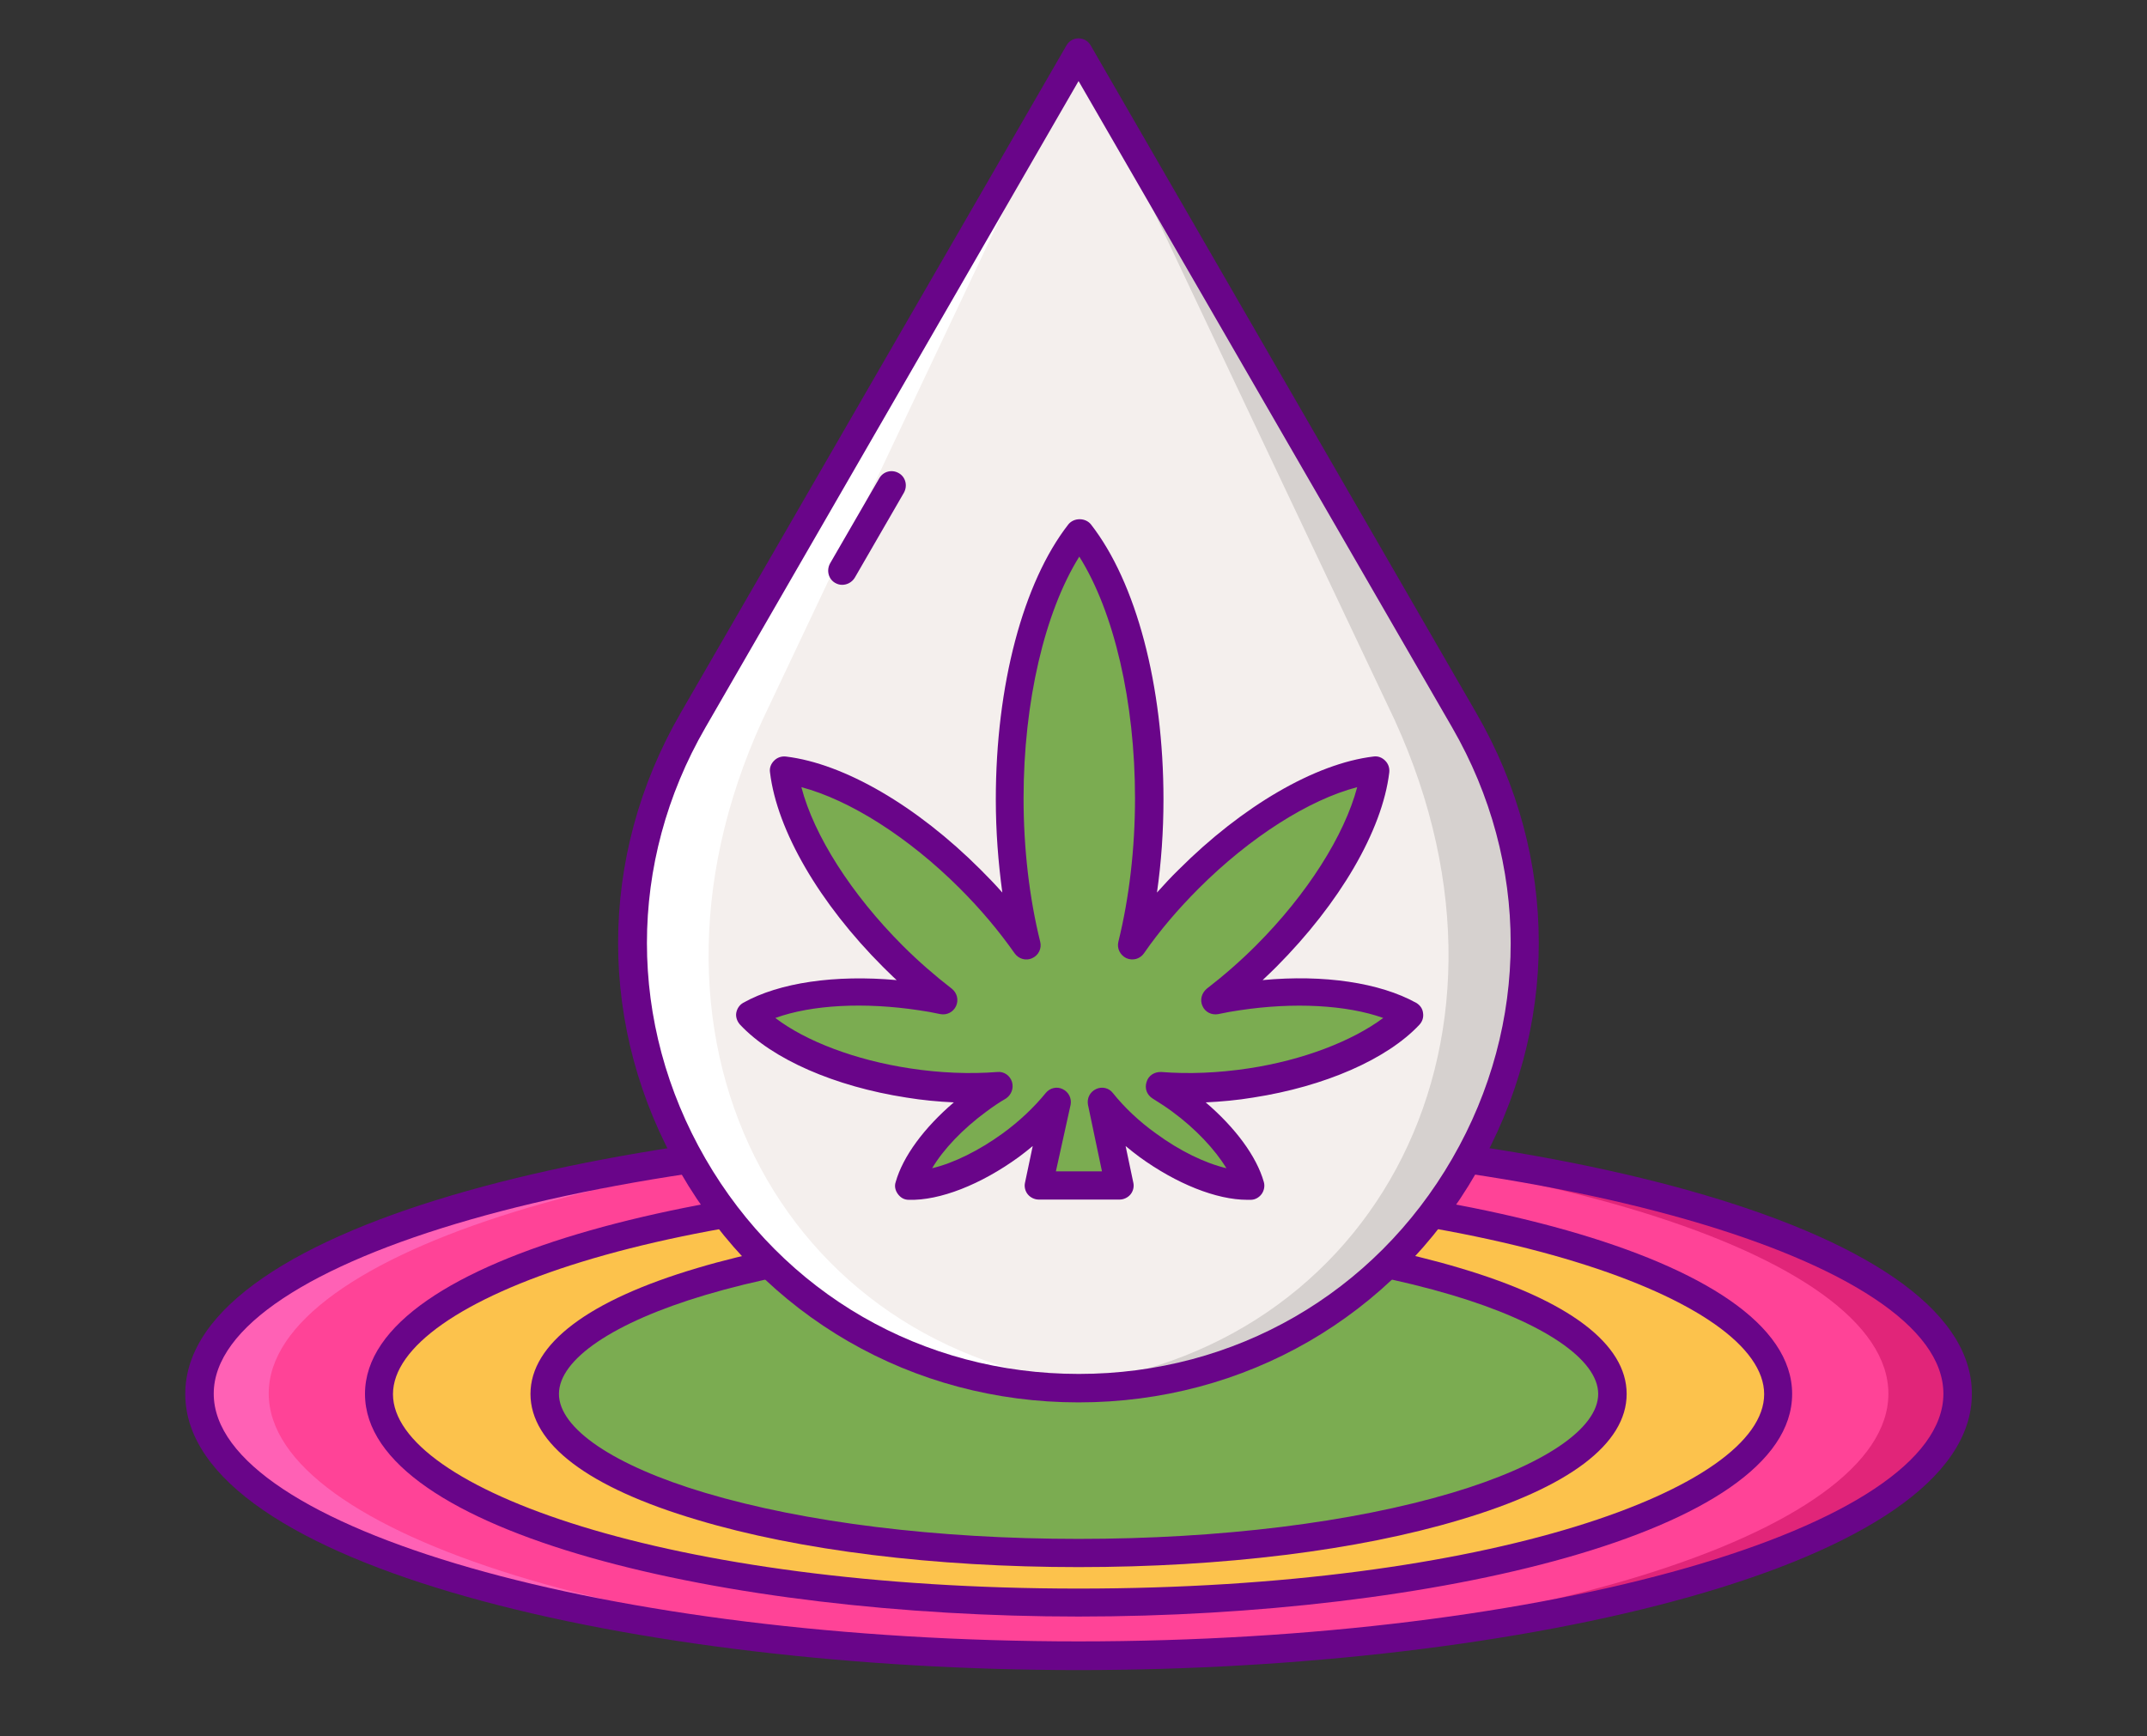
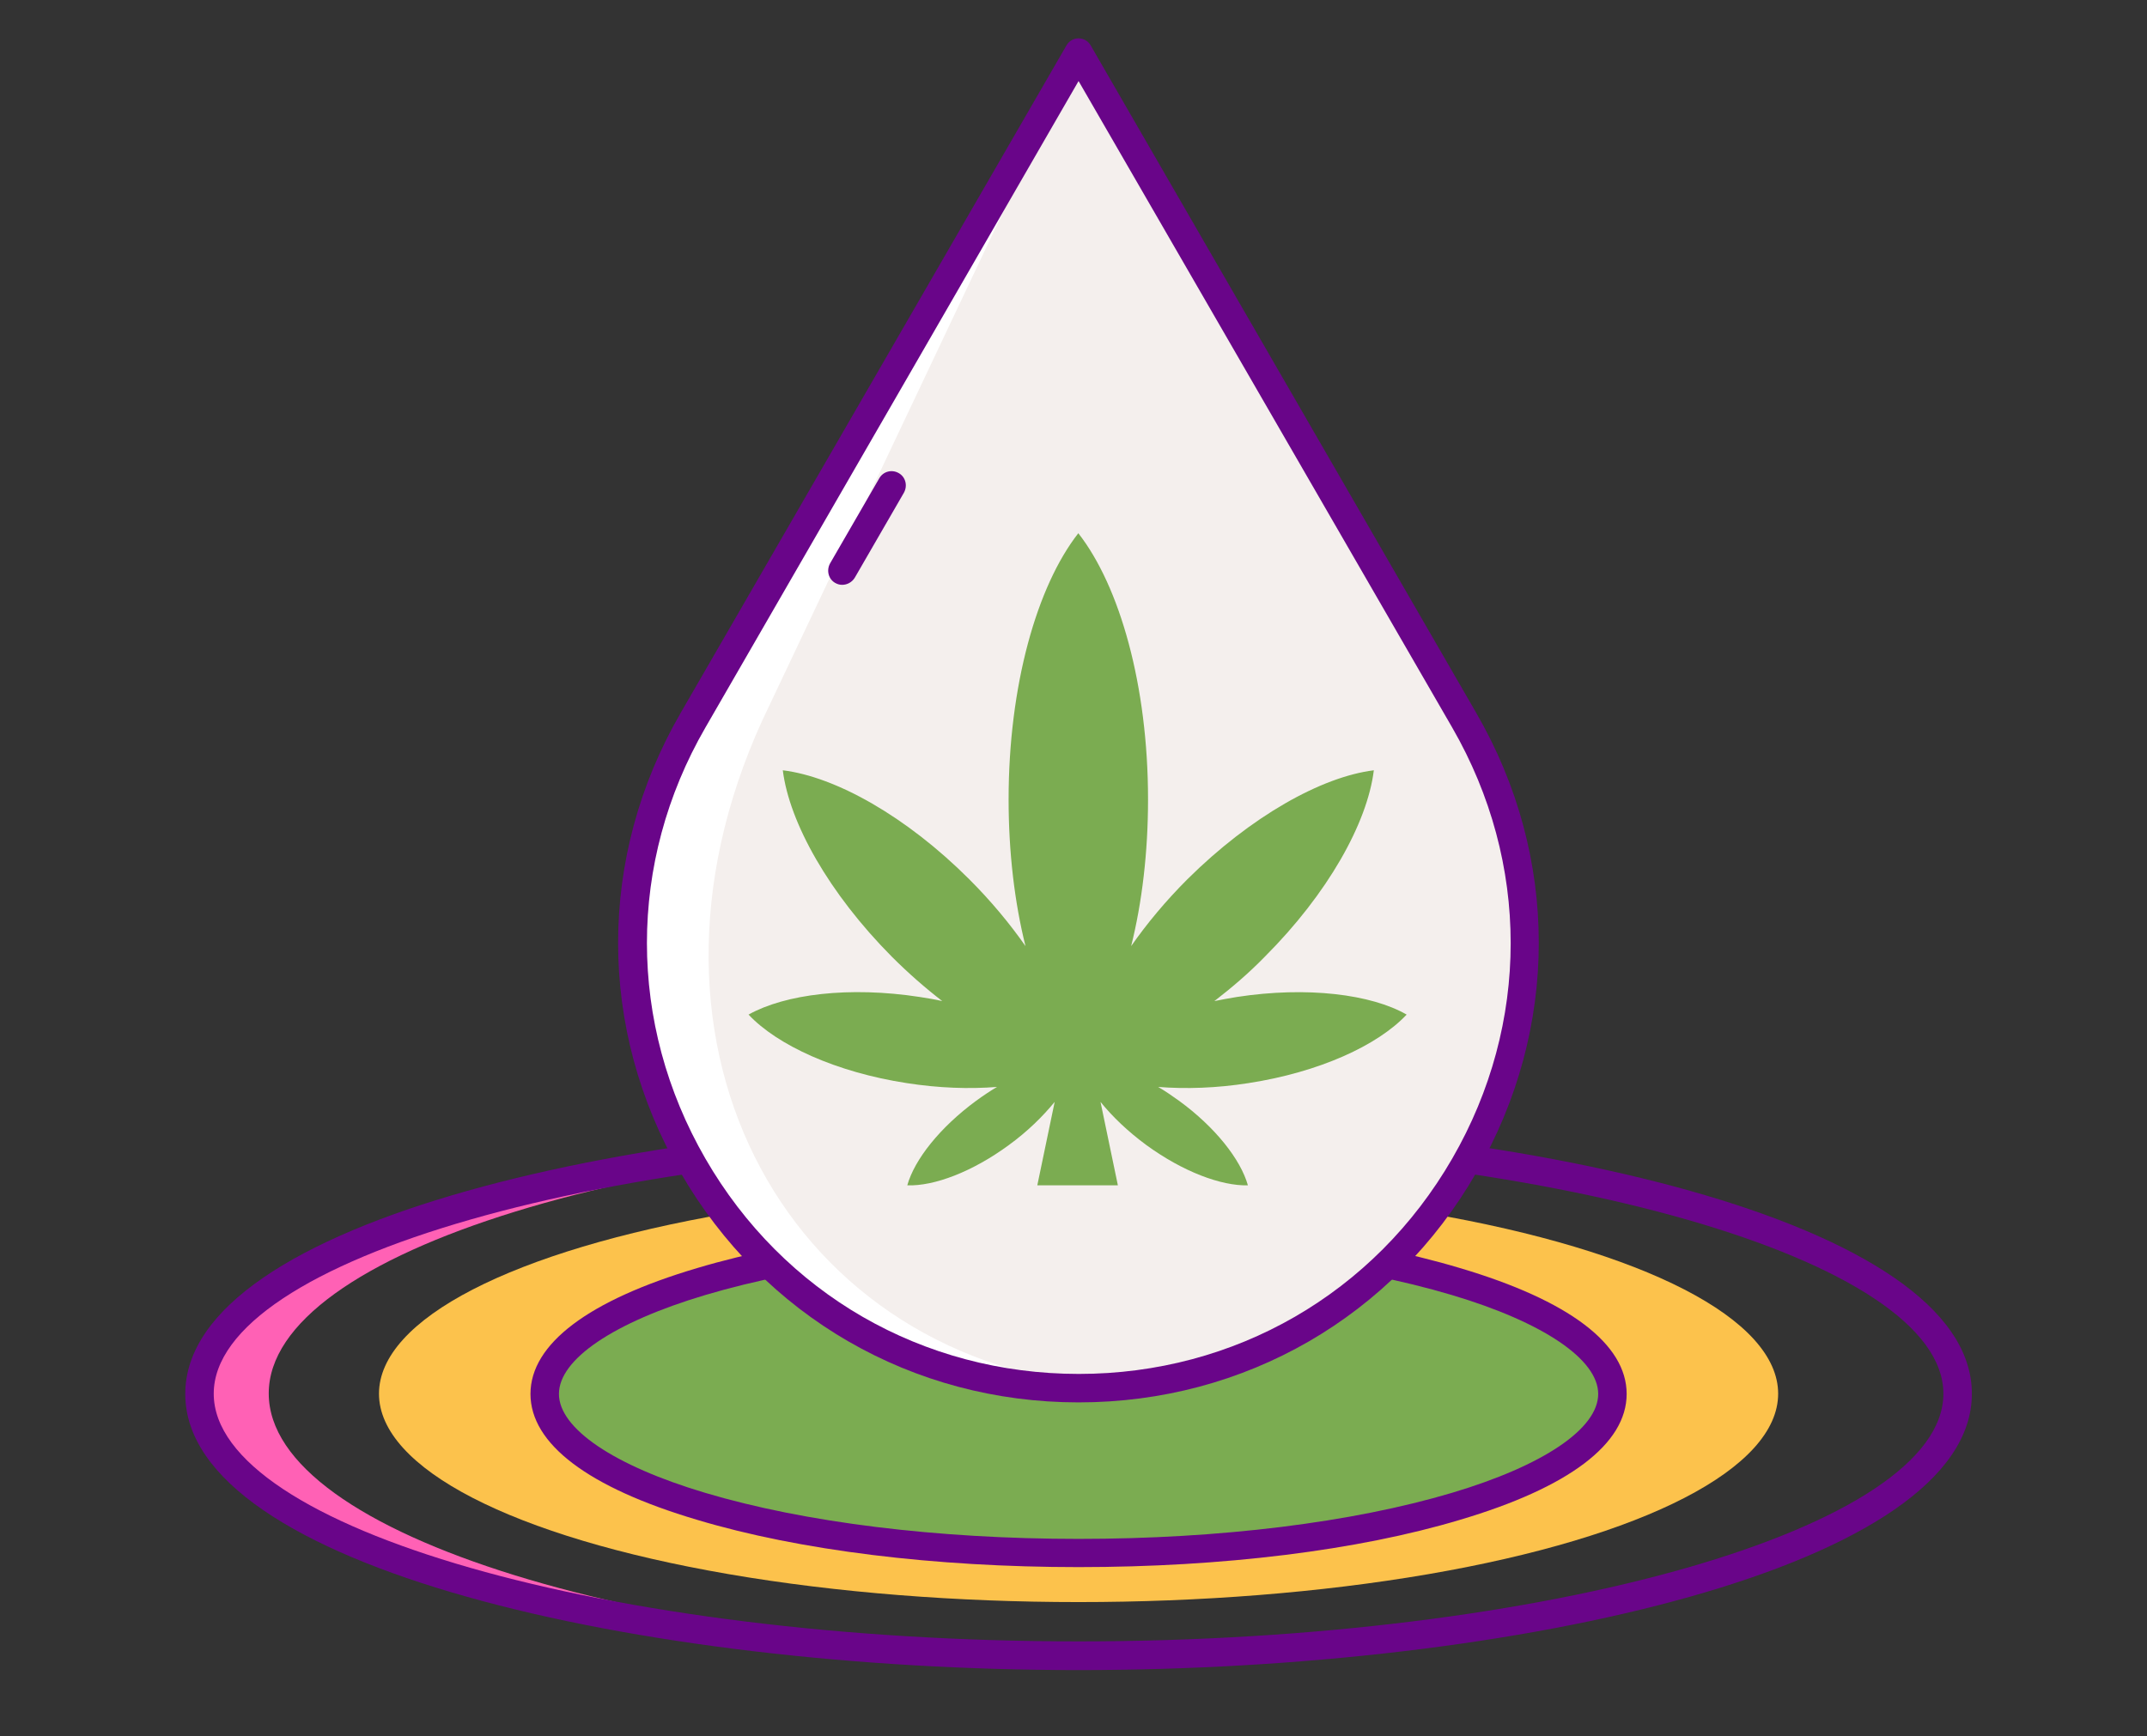
<svg xmlns="http://www.w3.org/2000/svg" version="1.1" id="Layer_1" x="0px" y="0px" width="89px" height="71.99px" viewBox="0 0 89 71.99" enable-background="new 0 0 89 71.99" xml:space="preserve">
  <rect x="0" y="0" width="89" height="71.99" fill="#333333" stroke="none" />
  <g>
    <g>
-       <ellipse fill="#FF4397" cx="44.71" cy="57.79" rx="36.44" ry="10.86" />
-     </g>
+       </g>
    <g>
-       <path fill="#E12579" d="M44.71,46.94c-0.48,0-0.97,0-1.44,0.01c19.46,0.23,35.01,5,35.01,10.84S62.72,68.42,43.27,68.65    c0.48,0,0.95,0.01,1.44,0.01c20.12,0,36.44-4.86,36.44-10.86S64.84,46.94,44.71,46.94z" />
-     </g>
+       </g>
    <g>
      <path fill="#FF61B5" d="M44.71,68.65c0.48,0,0.97,0,1.44-0.01c-19.46-0.23-35.01-5-35.01-10.86S26.7,47.15,46.15,46.94    c-0.48,0-0.95-0.01-1.44-0.01c-20.12,0-36.44,4.86-36.44,10.86S24.59,68.65,44.71,68.65z" />
    </g>
    <g>
      <ellipse fill="#FCC24C" cx="44.71" cy="57.79" rx="29" ry="8.64" />
    </g>
    <g>
      <ellipse fill="#7BAC51" cx="44.71" cy="57.79" rx="22.12" ry="6.59" />
    </g>
    <g>
-       <path fill="#690589" d="M44.71,67.03c-14.54,0-29.58-3.45-29.58-9.23s15.04-9.23,29.58-9.23s29.58,3.45,29.58,9.23    S59.26,67.03,44.71,67.03z M44.71,49.75c-16.99,0-28.42,4.16-28.42,8.06c0,3.88,11.41,8.06,28.42,8.06s28.42-4.16,28.42-8.06    S61.72,49.75,44.71,49.75z" />
-     </g>
+       </g>
    <g>
      <path fill="#690589" d="M44.71,64.98c-5.96,0-11.58-0.69-15.81-1.96c-4.52-1.34-6.91-3.15-6.91-5.22c0-2.07,2.39-3.88,6.91-5.22    c4.23-1.26,9.85-1.96,15.81-1.96s11.58,0.69,15.81,1.96c4.52,1.34,6.91,3.15,6.91,5.22s-2.39,3.88-6.91,5.22    C56.29,64.29,50.67,64.98,44.71,64.98z M44.71,51.79c-5.86,0-11.35,0.68-15.48,1.91c-3.79,1.13-6.06,2.66-6.06,4.1    c0,1.43,2.27,2.97,6.06,4.1c4.12,1.23,9.62,1.91,15.48,1.91s11.35-0.68,15.48-1.91c3.79-1.13,6.06-2.66,6.06-4.1    c0-1.43-2.27-2.97-6.06-4.1C56.07,52.47,50.57,51.79,44.71,51.79z" />
    </g>
    <g>
      <path fill="#690589" d="M44.71,69.25c-18.2,0-37.03-4.28-37.03-11.45S26.5,46.34,44.71,46.34s37.03,4.28,37.03,11.45    S62.92,69.25,44.71,69.25z M44.71,47.52c-19.43,0-35.85,4.71-35.85,10.27s16.42,10.27,35.85,10.27s35.85-4.71,35.85-10.27    C80.56,52.23,64.15,47.52,44.71,47.52z" />
    </g>
    <g>
      <path fill="#F4EFED" d="M44.71,57.57L44.71,57.57c14.21,0,23.09-15.39,15.99-27.69l0,0L44.71,2.18L28.72,29.87l0,0    C21.62,42.18,30.5,57.57,44.71,57.57L44.71,57.57z" />
    </g>
    <g>
-       <path fill="#D6D1CF" d="M60.71,29.87l-16-27.69l13.11,27.69C64.04,43.49,56.6,56.6,43.31,57.5c0.46,0.04,0.93,0.05,1.4,0.05l0,0    C58.93,57.57,67.81,42.18,60.71,29.87z" />
-     </g>
+       </g>
    <g>
      <path fill="#FFFFFF" d="M28.72,29.87L44.71,2.18L31.6,29.87C25.38,43.49,32.82,56.6,46.11,57.5c-0.46,0.04-0.93,0.05-1.4,0.05l0,0    C30.5,57.57,21.62,42.18,28.72,29.87z" />
    </g>
    <g>
      <path fill="#690589" d="M44.71,58.15c-6.89,0-13.06-3.57-16.5-9.53c-3.45-5.96-3.45-13.08,0-19.05l16-27.69    c0.11-0.19,0.3-0.29,0.5-0.29s0.4,0.11,0.5,0.29L61.2,29.57c3.45,5.96,3.45,13.08,0,19.05C57.77,54.59,51.6,58.15,44.71,58.15z     M44.71,3.36L29.24,30.17c-3.23,5.59-3.23,12.27,0,17.87s9.01,8.93,15.48,8.93s12.25-3.34,15.48-8.93    c3.23-5.59,3.23-12.27,0-17.87L44.71,3.36z" />
    </g>
    <g>
      <path fill="#690589" d="M34.91,24.25c-0.11,0-0.2-0.03-0.29-0.08c-0.28-0.16-0.37-0.52-0.21-0.81l2.04-3.53    c0.16-0.28,0.52-0.38,0.81-0.21c0.28,0.16,0.37,0.52,0.21,0.81l-2.04,3.53C35.31,24.15,35.11,24.25,34.91,24.25z" />
    </g>
    <g>
      <path fill="#7BAC51" d="M51.27,41.34c-0.32,0.05-0.62,0.11-0.93,0.17c0.7-0.54,1.42-1.15,2.09-1.84c2.61-2.61,4.25-5.54,4.52-7.73    c-2.17,0.27-5.1,1.91-7.73,4.52c-0.9,0.9-1.68,1.84-2.33,2.77c0.45-1.8,0.7-3.88,0.7-6.08c0-4.72-1.17-8.84-2.89-11.04    c-1.72,2.2-2.89,6.32-2.89,11.04c0,2.2,0.25,4.28,0.7,6.08c-0.65-0.93-1.43-1.87-2.33-2.77c-2.61-2.61-5.54-4.25-7.73-4.52    c0.27,2.17,1.91,5.1,4.52,7.73c0.69,0.69,1.39,1.3,2.09,1.84c-0.3-0.07-0.61-0.12-0.93-0.17c-2.92-0.45-5.58-0.12-7.1,0.73    c1.19,1.27,3.63,2.39,6.55,2.84c1.34,0.21,2.61,0.25,3.75,0.16c-0.29,0.17-0.57,0.36-0.86,0.57c-1.51,1.11-2.56,2.44-2.86,3.51    c1.11,0.04,2.7-0.56,4.21-1.67c0.77-0.56,1.4-1.18,1.9-1.79l-0.72,3.46h1.67h1.67l-0.72-3.46c0.49,0.61,1.14,1.23,1.9,1.79    c1.51,1.1,3.1,1.7,4.21,1.67c-0.3-1.07-1.35-2.41-2.86-3.51c-0.29-0.21-0.57-0.4-0.86-0.57c1.14,0.09,2.43,0.05,3.75-0.16    c2.92-0.45,5.35-1.56,6.55-2.84C56.85,41.23,54.19,40.89,51.27,41.34z" />
    </g>
    <g>
-       <path fill="#690589" d="M51.7,49.75c-1.27,0-2.93-0.66-4.47-1.78c-0.2-0.15-0.38-0.29-0.57-0.45l0.32,1.52    c0.04,0.17-0.01,0.36-0.12,0.49c-0.11,0.13-0.28,0.21-0.45,0.21h-3.35c-0.17,0-0.34-0.08-0.45-0.21    c-0.11-0.13-0.16-0.32-0.12-0.49l0.32-1.52c-0.19,0.16-0.37,0.3-0.57,0.45c-1.58,1.15-3.29,1.82-4.57,1.78    c-0.19,0-0.34-0.09-0.45-0.24s-0.15-0.33-0.09-0.5c0.3-1.06,1.18-2.25,2.41-3.3c-0.65-0.03-1.3-0.09-1.97-0.2    c-2.97-0.46-5.55-1.59-6.89-3.02c-0.12-0.13-0.19-0.32-0.16-0.49s0.13-0.33,0.29-0.42c1.5-0.84,3.82-1.17,6.36-0.94    c-0.19-0.17-0.37-0.36-0.56-0.54c-2.64-2.64-4.4-5.66-4.69-8.07c-0.03-0.19,0.04-0.36,0.17-0.49c0.13-0.13,0.3-0.19,0.49-0.17    c2.41,0.29,5.42,2.04,8.07,4.69c0.3,0.3,0.61,0.62,0.9,0.95c-0.17-1.25-0.27-2.54-0.27-3.86c0-4.73,1.13-9,3.01-11.41    c0.23-0.28,0.7-0.28,0.93,0c1.88,2.41,3.01,6.68,3.01,11.41c0,1.31-0.09,2.61-0.27,3.86c0.29-0.32,0.58-0.64,0.9-0.95    c2.64-2.64,5.66-4.4,8.07-4.69c0.19-0.03,0.36,0.04,0.49,0.17c0.13,0.13,0.19,0.3,0.17,0.49c-0.29,2.41-2.05,5.42-4.69,8.07    c-0.19,0.19-0.37,0.36-0.56,0.54c2.54-0.24,4.86,0.11,6.36,0.94c0.16,0.09,0.27,0.24,0.29,0.42c0.03,0.19-0.03,0.36-0.15,0.49    c-1.34,1.43-3.92,2.56-6.89,3.02c-0.66,0.11-1.33,0.17-1.97,0.2c1.23,1.05,2.11,2.24,2.41,3.3c0.05,0.17,0.01,0.36-0.09,0.5    c-0.11,0.15-0.28,0.24-0.45,0.24C51.76,49.75,51.72,49.75,51.7,49.75z M43.77,48.57h1.91l-0.58-2.76    c-0.05-0.27,0.08-0.53,0.33-0.65c0.25-0.12,0.54-0.05,0.7,0.16c0.48,0.6,1.09,1.18,1.79,1.68c0.98,0.72,2.03,1.23,2.92,1.44    c-0.48-0.78-1.27-1.63-2.25-2.35c-0.27-0.2-0.54-0.37-0.81-0.54c-0.24-0.15-0.34-0.42-0.25-0.69c0.08-0.27,0.33-0.42,0.61-0.41    c1.13,0.09,2.37,0.04,3.62-0.15c2.25-0.34,4.29-1.13,5.58-2.09c-1.51-0.54-3.7-0.66-5.95-0.32l0,0c-0.28,0.04-0.57,0.09-0.89,0.16    c-0.27,0.05-0.54-0.08-0.65-0.33c-0.12-0.25-0.04-0.54,0.17-0.72c0.7-0.54,1.39-1.14,2.04-1.79c2.13-2.13,3.67-4.57,4.2-6.57    c-2,0.52-4.44,2.07-6.57,4.2c-0.85,0.85-1.62,1.75-2.27,2.69c-0.16,0.23-0.46,0.32-0.73,0.2c-0.25-0.12-0.4-0.4-0.33-0.68    c0.45-1.82,0.69-3.87,0.69-5.95c0-4-0.87-7.73-2.31-10.02c-1.43,2.29-2.31,6.02-2.31,10.02c0,2.08,0.24,4.14,0.69,5.95    c0.07,0.28-0.07,0.56-0.33,0.68c-0.25,0.12-0.56,0.04-0.73-0.2c-0.66-0.94-1.42-1.84-2.27-2.69c-2.13-2.13-4.57-3.67-6.57-4.2    c0.52,2,2.07,4.44,4.2,6.57c0.65,0.65,1.34,1.25,2.04,1.79c0.21,0.17,0.29,0.46,0.17,0.72c-0.12,0.25-0.38,0.38-0.65,0.33    c-0.32-0.07-0.61-0.12-0.89-0.16c-2.25-0.34-4.44-0.23-5.95,0.32c1.27,0.97,3.33,1.75,5.58,2.09c1.23,0.19,2.49,0.24,3.62,0.15    c0.28-0.03,0.53,0.15,0.61,0.41c0.08,0.27-0.03,0.54-0.25,0.69c-0.28,0.16-0.54,0.34-0.81,0.54c-0.98,0.72-1.78,1.56-2.25,2.35    c0.89-0.21,1.94-0.73,2.92-1.44c0.69-0.5,1.31-1.09,1.79-1.68c0.17-0.21,0.46-0.28,0.7-0.16c0.25,0.12,0.38,0.38,0.33,0.65    L43.77,48.57z" />
-     </g>
+       </g>
  </g>
</svg>